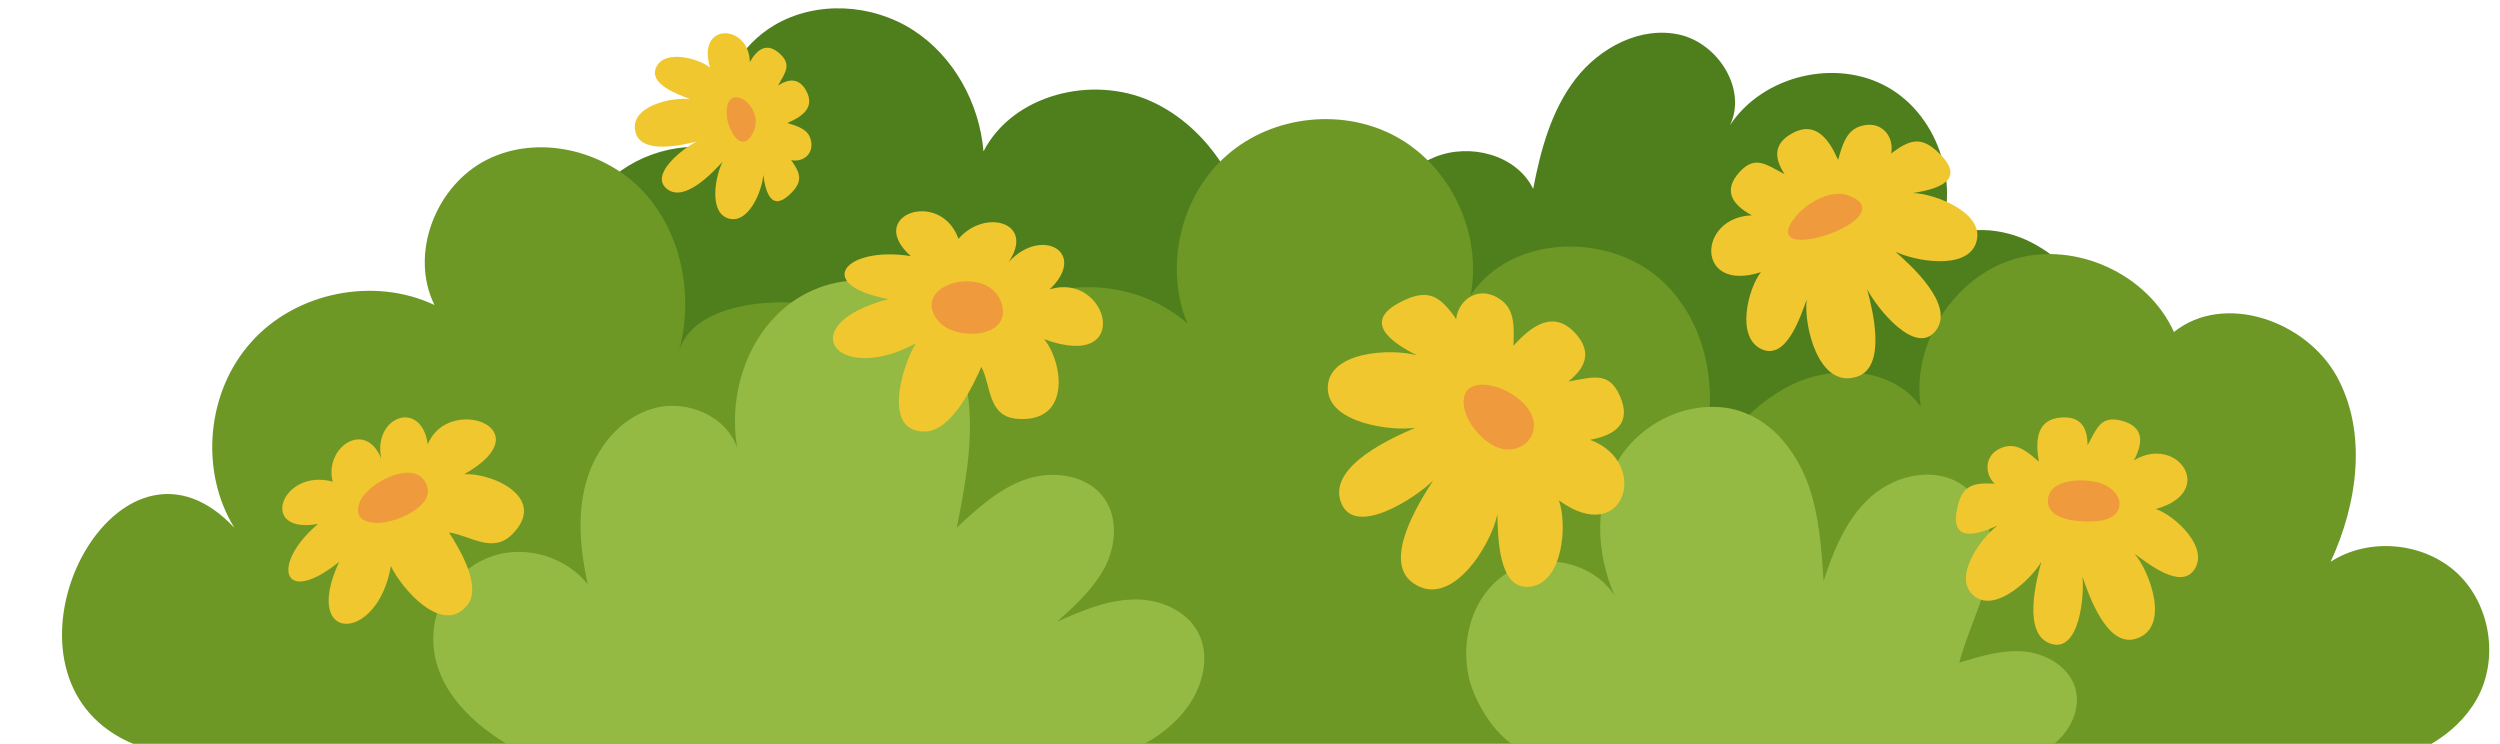
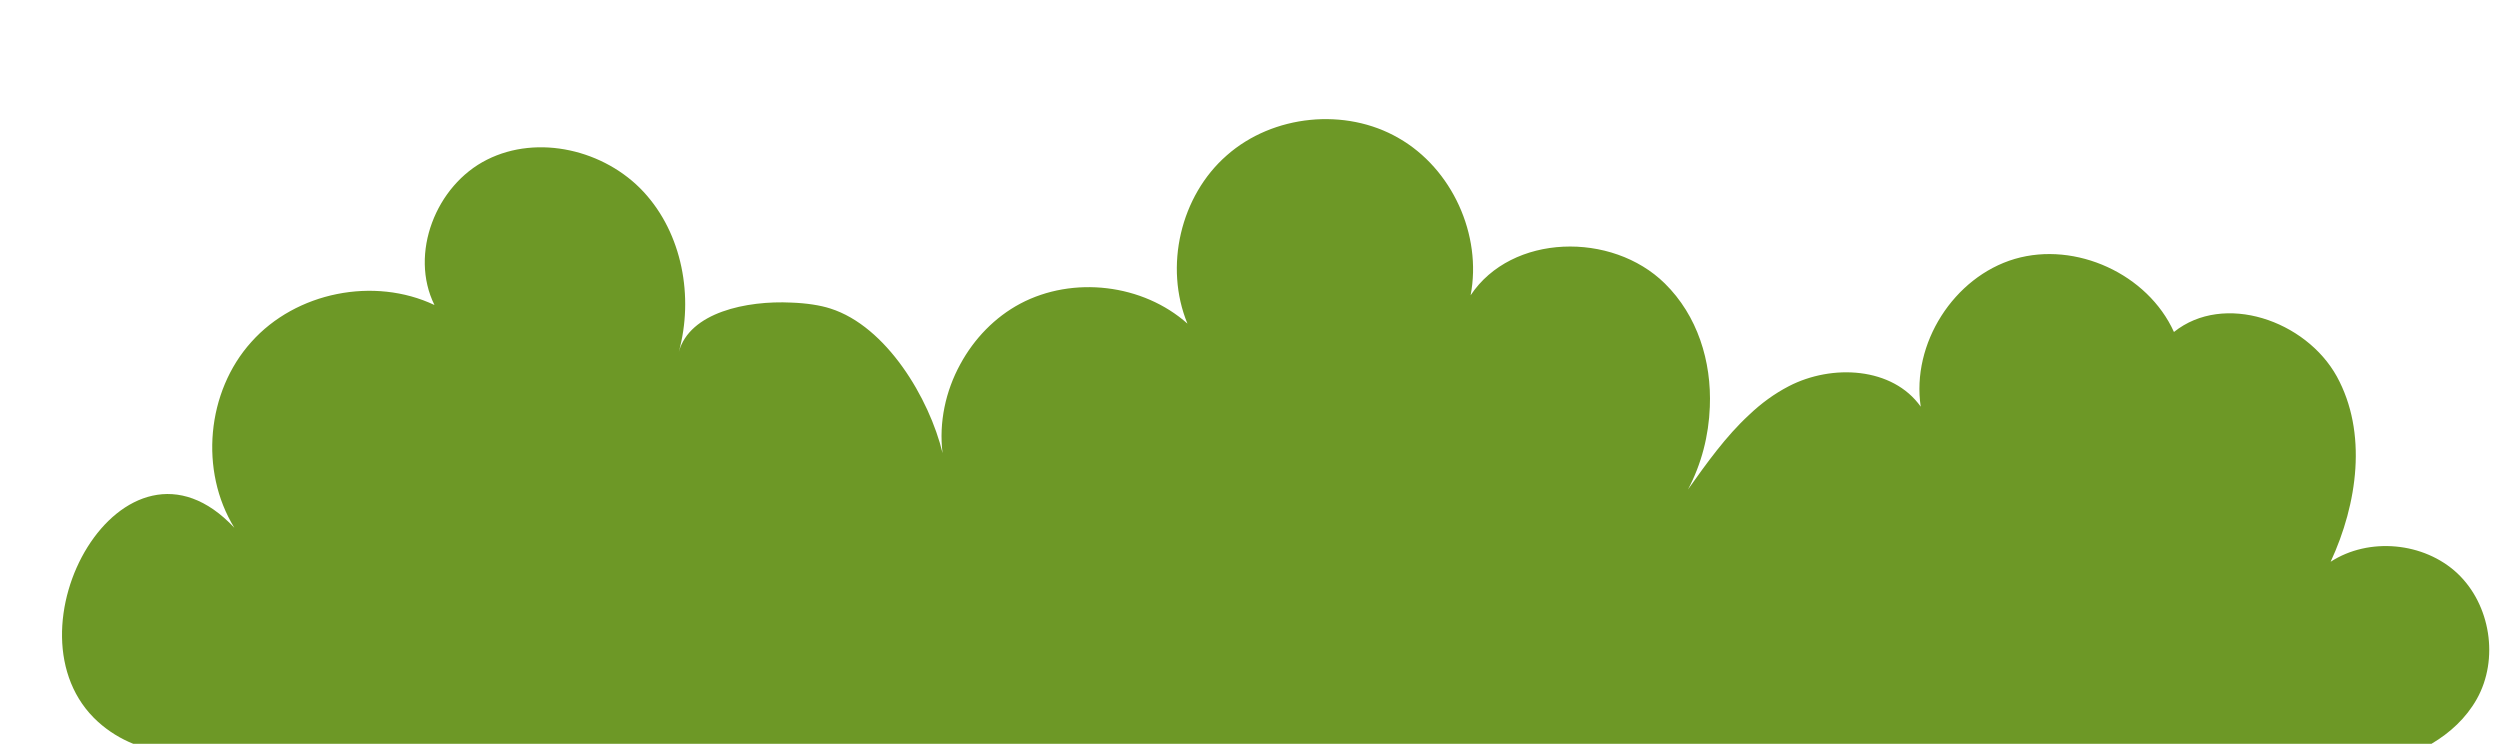
<svg xmlns="http://www.w3.org/2000/svg" height="27.6" preserveAspectRatio="xMidYMid meet" version="1.0" viewBox="0.7 33.2 92.7 27.6" width="92.7" zoomAndPan="magnify">
  <g>
    <g id="change1_1">
-       <path d="M27.293,37.714c0.045-1.437,0.878-2.853,2.133-3.588c1.552-0.909,3.61-0.787,5.123,0.184 c1.514,0.971,2.467,2.71,2.619,4.502c1.094-2.117,4.036-2.839,6.208-1.859c2.172,0.98,3.535,3.295,3.86,5.655 c0.163,1.178,0.124,2.453,0.782,3.444c0.657,0.991,2.409,1.315,2.932,0.246c-0.009-1.398-0.014-2.822,0.39-4.16 s1.287-2.605,2.586-3.123c1.299-0.518,3.011-0.069,3.624,1.188c0.277-1.446,0.675-2.916,1.575-4.08 s2.412-1.96,3.848-1.638c1.436,0.322,2.513,2.028,1.876,3.355c1.218-1.845,3.936-2.495,5.857-1.402 c1.921,1.093,2.75,3.762,1.787,5.751c1.041-0.662,2.438-0.562,3.535,0.002c1.097,0.564,1.938,1.526,2.638,2.542 c0.862,1.249,1.577,2.745,1.304,4.238c-0.347,1.9-2.169,3.167-3.972,3.859 c-4.129,1.586-8.66,1.281-12.897,2.407c-1.019,0.271-1.962,0.79-2.97,1.055 c-0.813,0.213-1.705,0.206-2.537,0.355c-2.494,0.446-5.019,0.62-7.544,0.778 c-4.312,0.269-8.623,0.538-12.935,0.807c-2.255,0.141-4.583,0.272-6.711-0.487 c-2.719-0.969-4.777-3.306-6.026-5.908c-0.752-1.567-1.246-3.24-1.631-4.931 c-0.525-2.308-1.679-4.338,0.064-6.519c1.068-1.336,2.913-2,4.587-1.652 C27.316,38.397,27.282,38.055,27.293,37.714z" fill="#4E7F1C" />
-     </g>
+       </g>
    <g id="change2_1">
      <path d="M92.54,59.12c-0.4,0.71-0.99,1.25-1.68,1.66H5.64c-0.47-0.19-0.91-0.46-1.3-0.81 c-3.68-3.32,0.95-11.58,5.05-7.2c-1.3-2.11-1.03-5.05,0.63-6.89c1.65-1.85,4.55-2.43,6.79-1.37c-0.94-1.9,0.05-4.44,1.95-5.39 c1.89-0.95,4.36-0.36,5.8,1.19c1.44,1.55,1.87,3.9,1.31,5.94c0.4-1.47,2.52-1.91,4.17-1.83c0.57,0.02,1.08,0.1,1.45,0.22 c2.08,0.66,3.67,3.33,4.16,5.36c-0.14-1.13,0.11-2.3,0.66-3.3c0.51-0.94,1.28-1.74,2.22-2.24c1.96-1.04,4.55-0.73,6.2,0.74 c-0.87-2.11-0.26-4.74,1.46-6.24c1.71-1.51,4.4-1.78,6.37-0.64c1.98,1.13,3.1,3.59,2.67,5.83c1.52-2.29,5.24-2.37,7.2-0.44 c1.21,1.19,1.74,2.88,1.67,4.58c-0.04,1.06-0.31,2.12-0.81,3.06c0.69-0.97,1.4-1.97,2.27-2.77c0.44-0.42,0.93-0.78,1.47-1.06 c1.6-0.83,3.85-0.71,4.89,0.76c-0.35-2.33,1.22-4.81,3.49-5.48C77.67,42.14,80.34,43.36,81.31,45.51 c1.85-1.48,4.89-0.43,6.04,1.65c1.14,2.08,0.77,4.71-0.23,6.87c1.42-0.92,3.46-0.73,4.7,0.43 C93.05,55.62,93.37,57.64,92.54,59.12z" fill="#6D9826" />
    </g>
    <g id="change3_1">
-       <path d="M44.92,59.13c-0.42,0.71-1.06,1.25-1.78,1.65H19.48c-1.45-0.88-2.8-2.25-2.71-4.07 c0.06-1.29,0.98-2.5,2.22-2.9c1.23-0.4,2.69,0.04,3.5,1.05c-0.27-1.25-0.4-2.57-0.05-3.8s1.24-2.36,2.47-2.71 c1.22-0.36,2.74,0.26,3.13,1.48c-0.35-1.99,0.36-4.21,1.99-5.4c0,0,0.01,0,0.01-0.01c0.98-0.71,2.28-1.02,3.45-0.68 c1.37,0.39,2.35,1.6,2.82,2.96c0.11,0.3,0.19,0.6,0.24,0.9c0.3,1.71-0.04,3.46-0.37,5.16c0.78-0.72,1.59-1.47,2.6-1.8 c1.01-0.33,2.28-0.14,2.88,0.74c0.51,0.74,0.41,1.76,0,2.55c-0.42,0.79-1.1,1.41-1.76,2c0.89-0.39,1.81-0.79,2.78-0.82 c0.97-0.04,2.02,0.38,2.46,1.25C45.53,57.44,45.35,58.39,44.92,59.13z M77.66,58.75c-0.21-0.8-1.05-1.3-1.88-1.39 c-0.82-0.08-1.64,0.17-2.43,0.41c0.3-1.14,0.87-2.2,1.09-3.35c0.23-1.16,0.02-2.52-0.94-3.21c-0.99-0.72-2.45-0.43-3.38,0.37 c-0.93,0.8-1.42,1.99-1.8,3.16c-0.08-1.18-0.16-2.37-0.54-3.49c-0.39-1.11-1.12-2.16-2.19-2.66c-0.01,0-0.02-0.01-0.03-0.01 c-0.46-0.22-0.96-0.31-1.46-0.29c-1.35,0.02-2.71,0.82-3.41,2c-0.89,1.49-0.82,3.42-0.11,5.02c-0.76-1.25-2.66-1.68-3.94-0.9 c-1.53,0.93-1.95,3.06-1.23,4.62c0.37,0.81,0.82,1.37,1.33,1.75h20.13C77.47,60.29,77.86,59.49,77.66,58.75z" fill="#95BA43" />
-     </g>
+       </g>
    <g id="change4_1">
-       <path d="M58.504,51.753c0.314,0.853,0.175,3.091-1.102,3.205c-1.169,0.104-1.149-1.901-1.182-2.683 c-0.208,1.085-1.7,3.576-3.142,2.53c-1.125-0.816,0.241-2.98,0.768-3.794 c-0.622,0.632-2.974,2.19-3.439,0.77c-0.43-1.315,1.919-2.35,2.772-2.719c-0.909,0.133-3.178-0.173-3.243-1.413 c-0.076-1.442,2.396-1.539,3.305-1.271c-1.058-0.535-1.998-1.276-0.587-1.99 c0.967-0.49,1.4-0.247,1.979,0.553c0.023,0.031,0.038,0.064,0.06,0.095c0.093-0.777,0.906-1.3,1.696-0.692 c0.501,0.386,0.452,1.075,0.428,1.679c0.661-0.732,1.493-1.363,2.311-0.449c0.583,0.651,0.41,1.228-0.273,1.772 c0.913-0.154,1.493-0.388,1.903,0.517c0.469,1.035-0.171,1.477-1.099,1.645 C61.916,50.34,60.945,53.532,58.504,51.753z M70.981,42.53c0.695,0.346,2.599,0.696,2.977-0.283 c0.44-1.139-1.52-1.867-2.321-1.891c0.991-0.151,1.941-0.5,0.995-1.445 c-0.648-0.648-1.06-0.567-1.735-0.076c-0.026,0.019-0.048,0.041-0.073,0.061 c0.129-0.649-0.386-1.283-1.181-1.002c-0.504,0.178-0.646,0.745-0.785,1.236 c-0.339-0.762-0.841-1.487-1.738-0.968c-0.64,0.37-0.652,0.879-0.247,1.496 c-0.693-0.364-1.098-0.705-1.665-0.085c-0.649,0.708-0.251,1.232,0.451,1.611c-2.032,0.075-2.092,2.895,0.337,2.107 c-0.476,0.603-0.954,2.438,0.042,2.865c0.912,0.391,1.423-1.225,1.655-1.845 c-0.119,0.927,0.425,3.32,1.859,2.859c1.118-0.359,0.59-2.458,0.381-3.25c0.334,0.671,1.813,2.542,2.56,1.523 C73.185,44.501,71.57,43.051,70.981,42.53z M29.893,37.761c0.536-0.226,1.049-0.567,0.699-1.2 c-0.249-0.451-0.605-0.467-1.04-0.192c0.263-0.478,0.506-0.756,0.082-1.161 c-0.485-0.462-0.856-0.192-1.13,0.293c-0.025-1.419-1.992-1.498-1.475,0.207c-0.414-0.341-1.688-0.698-1.999-0.009 c-0.285,0.631,0.835,1.01,1.265,1.18c-0.645-0.095-2.322,0.252-2.02,1.259 c0.236,0.785,1.707,0.445,2.263,0.31c-0.473,0.224-1.798,1.231-1.097,1.766c0.649,0.495,1.682-0.612,2.053-1.016 c-0.251,0.48-0.521,1.804,0.157,2.081c0.789,0.322,1.323-1.036,1.351-1.594c0.092,0.693,0.323,1.361,0.995,0.714 c0.461-0.444,0.41-0.732,0.076-1.21c-0.013-0.019-0.028-0.034-0.041-0.052 c0.451,0.099,0.9-0.252,0.715-0.81C30.627,37.972,30.234,37.865,29.893,37.761z M80.639,52.075 c2.282-0.631,0.796-2.783-0.815-1.803c0.35-0.652,0.39-1.26-0.473-1.477c-0.756-0.189-0.895,0.281-1.245,0.916 c-0.001-0.684-0.271-1.072-0.955-1.032c-0.96,0.057-0.978,0.875-0.851,1.637 c-0.359-0.309-0.758-0.675-1.239-0.556c-0.758,0.189-0.834,0.942-0.402,1.379 c-0.03-0.002-0.058-0.008-0.088-0.009c-0.774-0.035-1.134,0.112-1.304,0.945 c-0.249,1.214,0.664,0.999,1.508,0.61c-0.607,0.427-1.753,1.992-0.83,2.648 c0.793,0.564,2.087-0.679,2.448-1.302c-0.19,0.704-0.699,2.65,0.318,3.027 c1.098,0.407,1.288-1.796,1.204-2.486c0.243,0.72,0.906,2.614,1.955,2.321 c1.345-0.376,0.544-2.506-0.021-3.162c0.496,0.361,1.717,1.35,2.223,0.582 C82.622,53.475,81.316,52.299,80.639,52.075z M17.917,50.783c2.988-1.694-0.603-2.983-1.355-1.105 c-0.234-1.702-2.055-1.037-1.724,0.531c-0.586-1.468-2.128-0.422-1.801,0.851 c-1.894-0.515-2.791,1.966-0.545,1.568c-1.759,1.488-1.343,3.11,0.784,1.405 c-1.413,3.046,1.43,3.031,1.918,0.156c0.369,0.799,1.915,2.621,2.839,1.441 c0.542-0.693-0.295-2.086-0.686-2.687c0.768,0.102,1.609,0.803,2.337,0.077c0.481-0.48,0.53-0.908,0.346-1.26 C19.698,51.132,18.613,50.753,17.917,50.783z M39.621,43.932c1.424-1.355-0.277-2.359-1.52-1.017 c1-1.478-0.886-1.994-1.861-0.858c-0.66-1.871-3.478-0.886-1.767,0.64c-2.421-0.388-3.662,1.059-0.823,1.593 c-3.646,0.96-1.93,3.227,1.005,1.644c-0.513,0.844-1.263,3.334,0.374,3.264 c0.961-0.041,1.741-1.668,2.06-2.394c0.366,0.685,0.224,1.84,1.328,1.926c0.729,0.056,1.153-0.199,1.365-0.588 c0.38-0.698,0.079-1.828-0.364-2.365C42.761,47.007,41.797,43.245,39.621,43.932z" fill="#F0C72F" />
-     </g>
+       </g>
    <g id="change5_1">
-       <path d="M37.842,44.463c0.395,1.306-1.756,1.39-2.362,0.627 C34.389,43.719,37.382,42.942,37.842,44.463z M27.645,37.436c0.024,0.555,0.561,1.574,0.995,0.646 C29.089,37.123,27.588,36.122,27.645,37.436z M14.042,51.807c-0.238,0.601,0.183,0.802,0.74,0.78 c0.591-0.023,2.057-0.596,1.739-1.407C16.113,50.142,14.314,51.121,14.042,51.807z M55.003,48.371 c0.133,0.621,0.861,1.439,1.533,1.493c0.567,0.046,1.07-0.351,1.04-0.943 C57.513,47.658,54.64,46.668,55.003,48.371z M69.212,40.44c-0.643-0.23-1.542,0.308-1.933,0.796 C65.69,43.213,71.499,41.257,69.212,40.44z M78.681,51.149c-0.543-0.227-2.075-0.267-2.044,0.657 c0.025,0.763,1.452,0.78,1.96,0.7C79.542,52.355,79.475,51.481,78.681,51.149z" fill="#EF9A3C" />
-     </g>
+       </g>
  </g>
</svg>